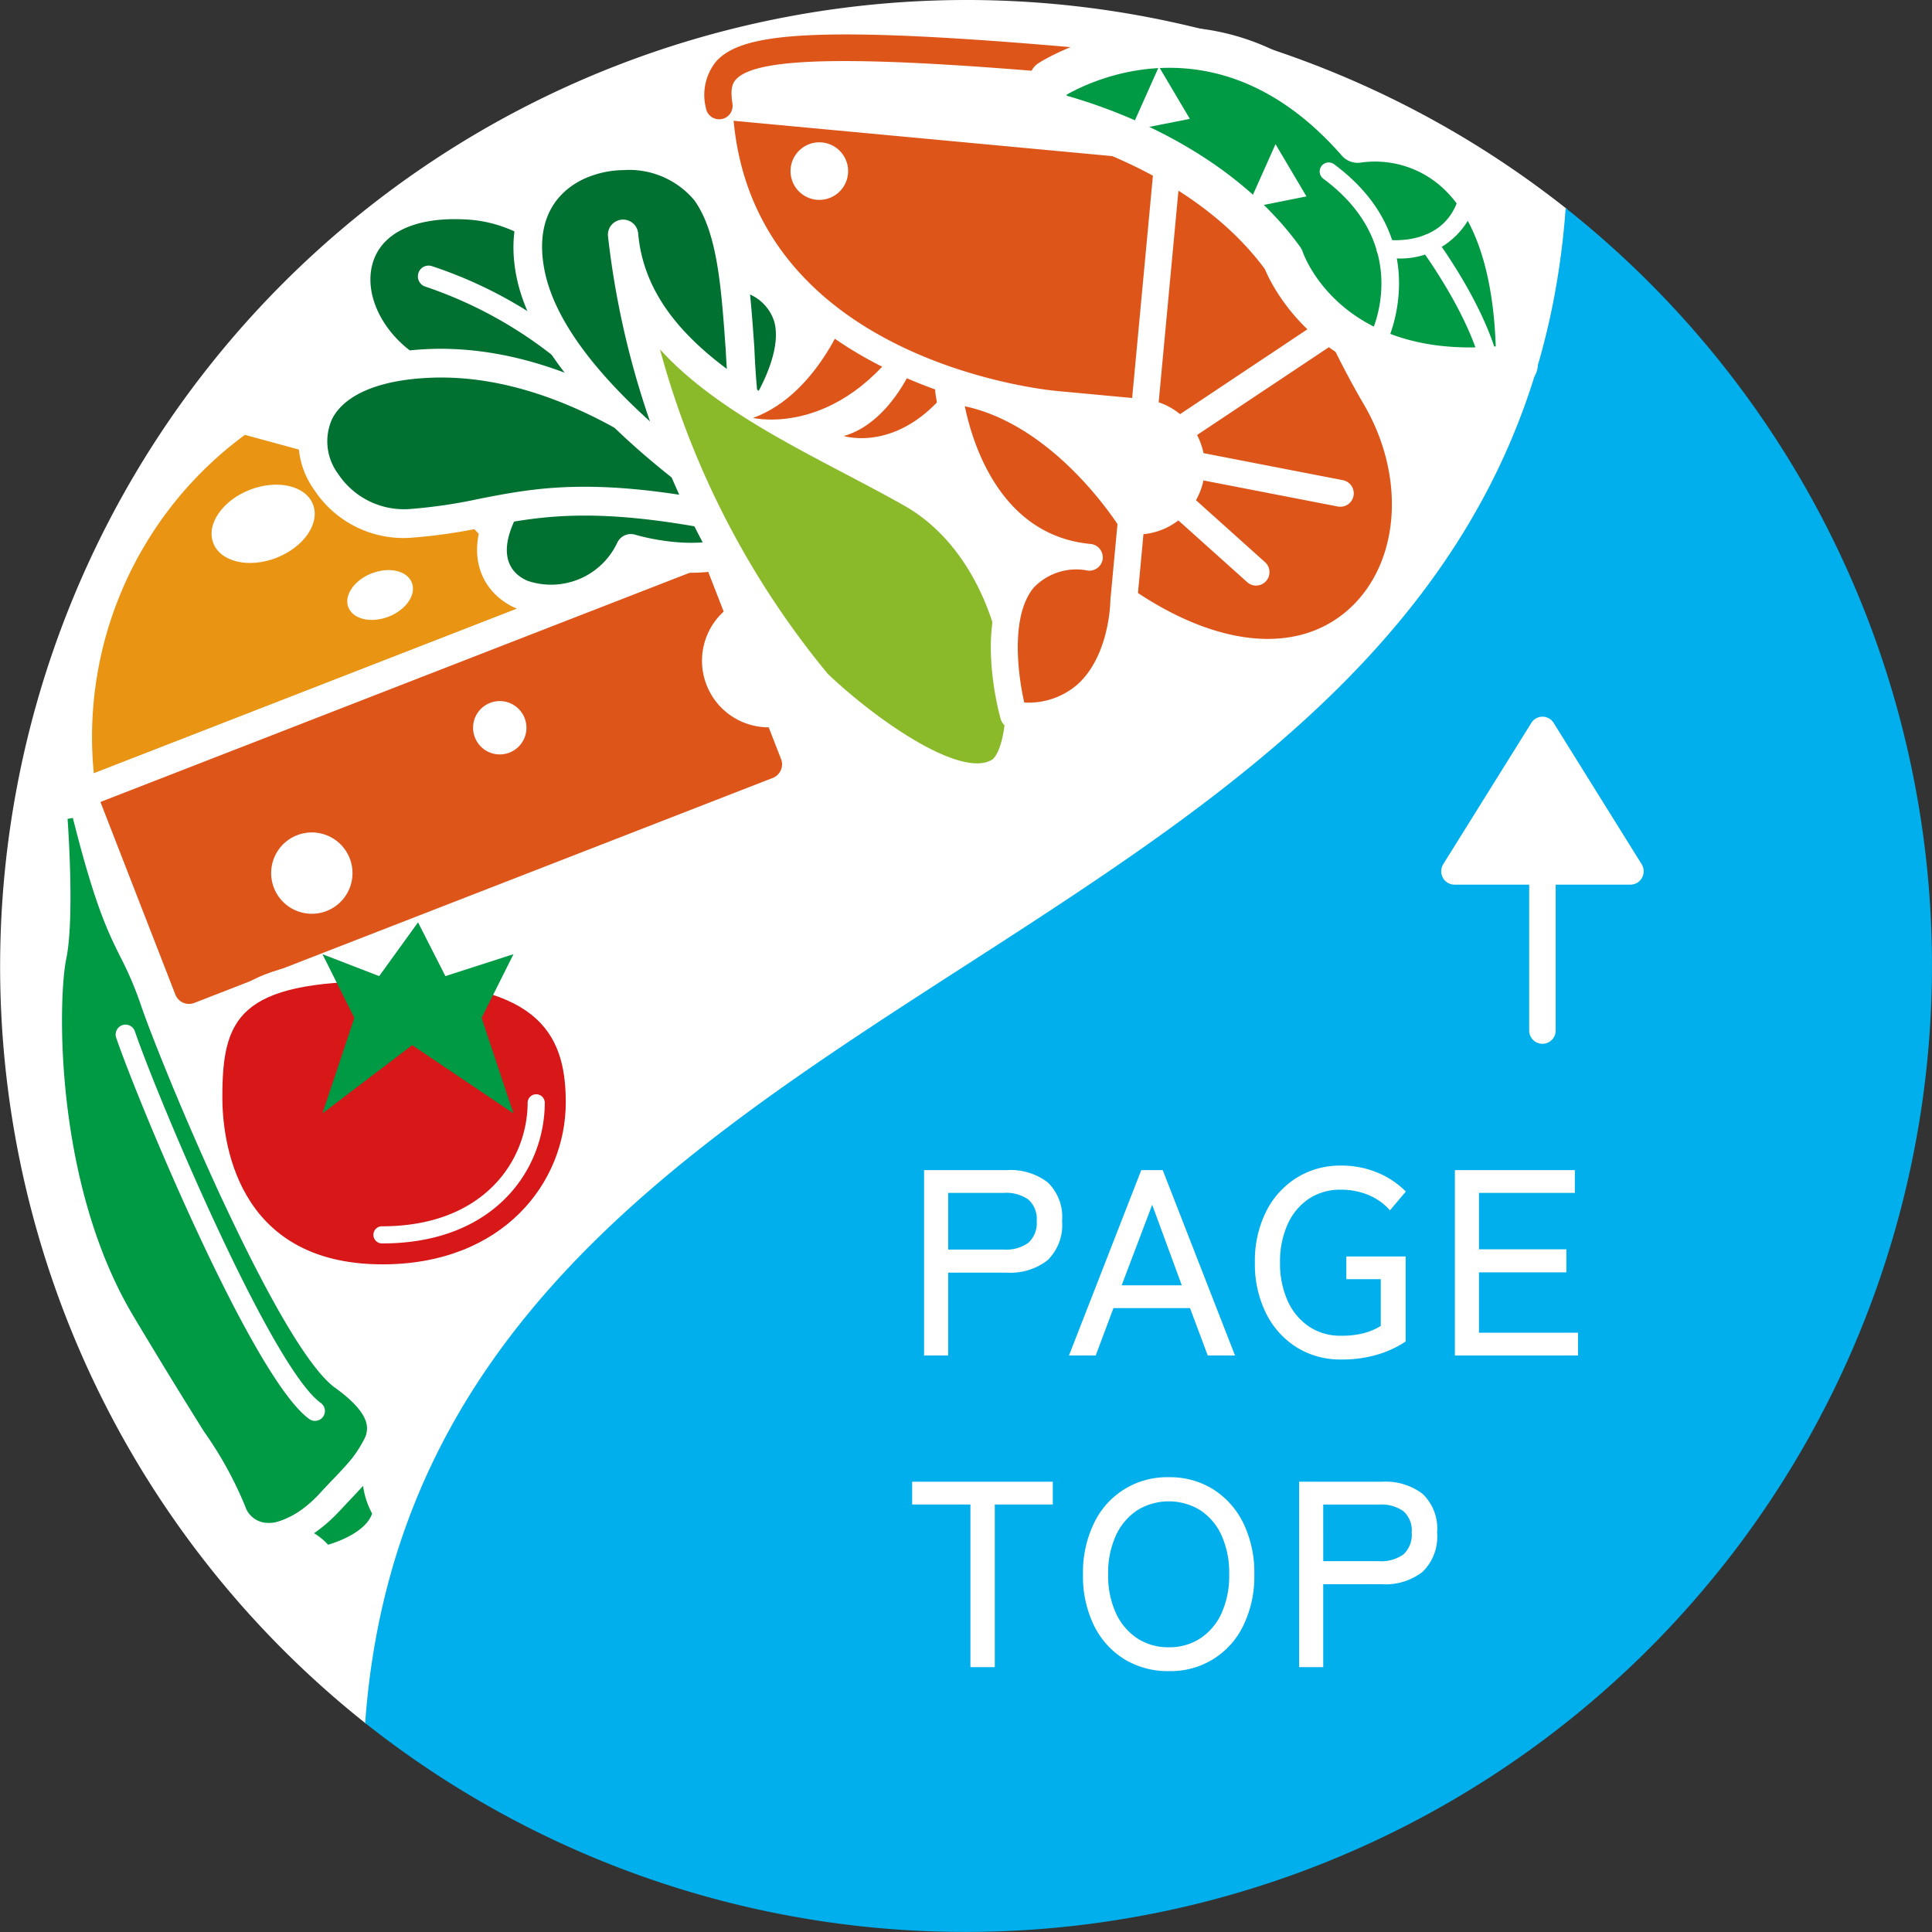
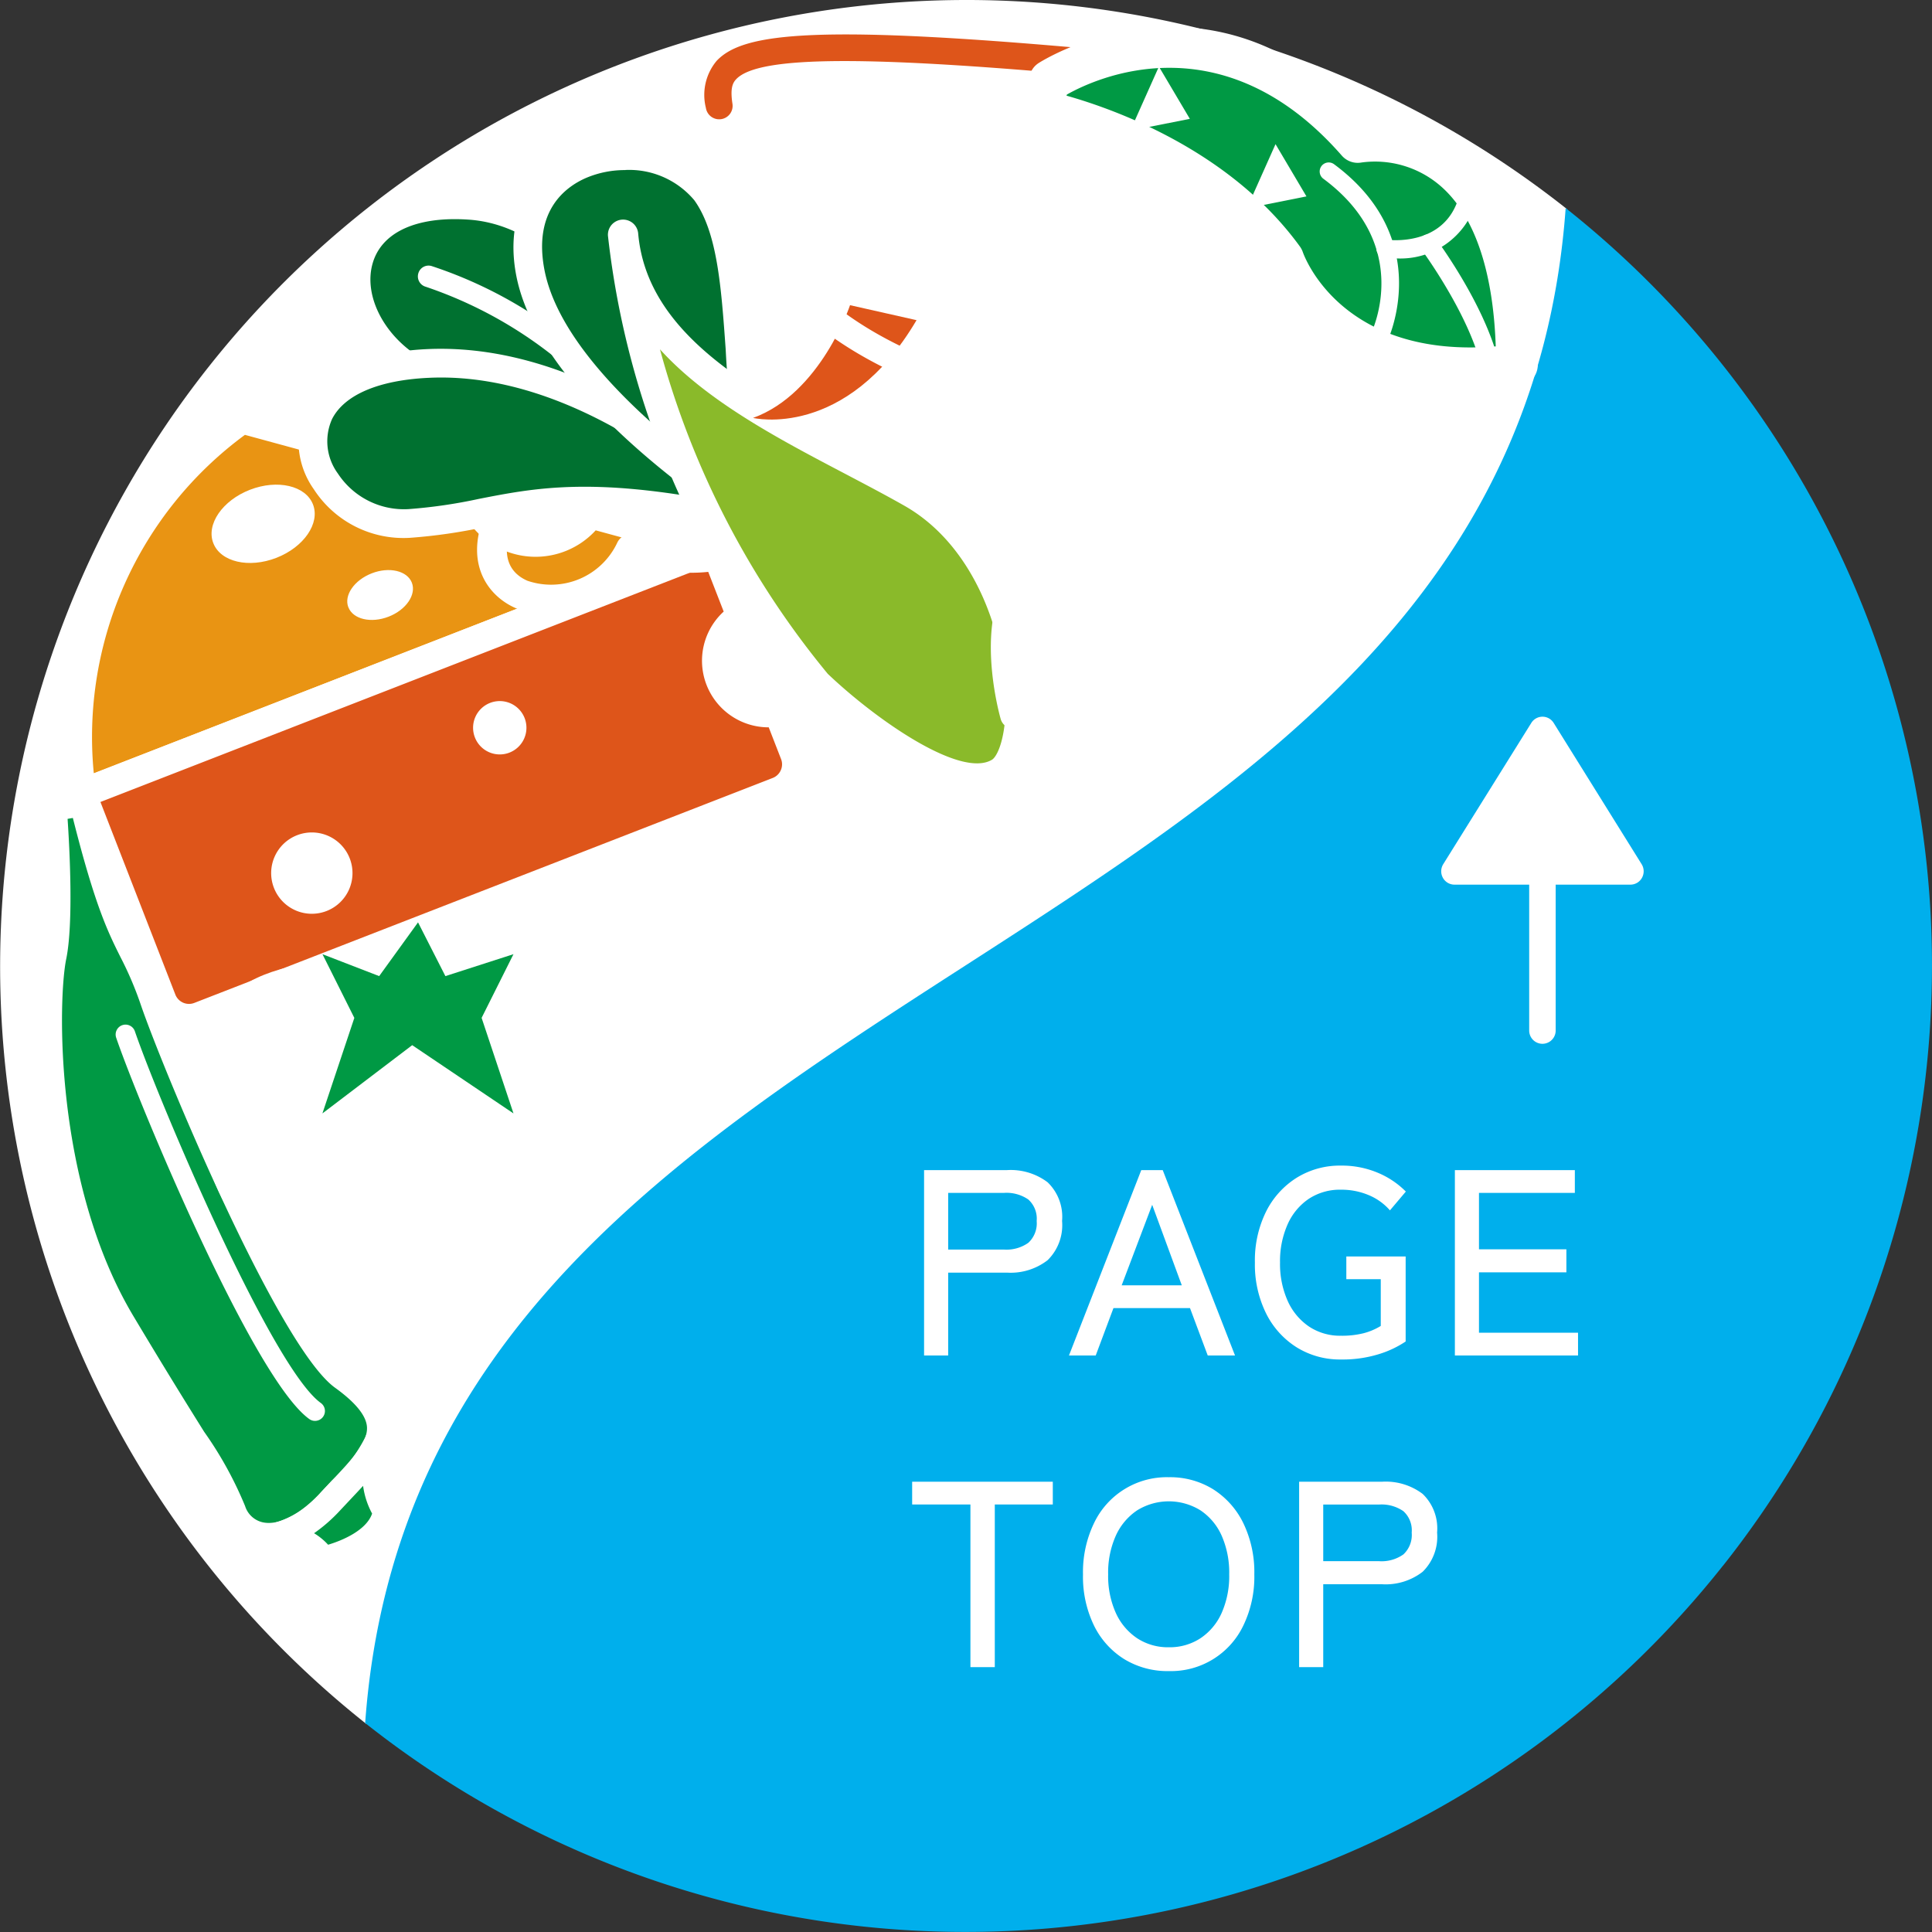
<svg xmlns="http://www.w3.org/2000/svg" id="page_top" width="124" height="124" viewBox="0 0 124 124">
  <rect x="0" y="0" width="124" height="124" fill="#333333" stroke="none" />
  <defs>
    <clipPath id="clip-path">
      <rect id="長方形_43" data-name="長方形 43" width="124" height="124" fill="none" />
    </clipPath>
  </defs>
  <g id="グループ_157" data-name="グループ 157" transform="translate(0 0)" clip-path="url(#clip-path)">
    <path id="パス_260" data-name="パス 260" d="M100.564,13.414a62.03,62.03,0,1,0-77.051,97.233c3.616-49.894,73.433-47.34,77.051-97.233" transform="translate(0 0)" fill="#fff" />
    <path id="パス_261" data-name="パス 261" d="M100.067,94.5A62.02,62.02,0,0,0,89.97,7.362C86.354,57.254,16.536,54.7,12.919,104.595a62.041,62.041,0,0,0,87.148-10.1" transform="translate(10.518 5.992)" fill="#00afec" />
    <path id="パス_262" data-name="パス 262" d="M3,38.875a25.08,25.08,0,0,1,10.3-24.05l14.556,3.963a4.3,4.3,0,0,0,7.8,2.124l7.962,2.168Z" transform="translate(2.232 12.065)" fill="#e99413" />
    <path id="パス_263" data-name="パス 263" d="M3.425,40.228a.914.914,0,0,1-.47-.127.934.934,0,0,1-.455-.673A25.937,25.937,0,0,1,13.177,14.483a.95.95,0,0,1,.787-.141l14.556,3.963a.936.936,0,0,1,.686.823,3.371,3.371,0,0,0,2,2.808,3.364,3.364,0,0,0,4.107-1.143.941.941,0,0,1,1.01-.365L44.282,22.6a.935.935,0,0,1,.094,1.772L3.762,40.164a.906.906,0,0,1-.337.063M13.907,16.263a24.068,24.068,0,0,0-9.7,21.725L41.059,23.654,36.42,22.392a5.235,5.235,0,0,1-8.737-1.64,5.382,5.382,0,0,1-.239-.8Z" transform="translate(1.813 11.647)" fill="#fff" />
    <path id="パス_264" data-name="パス 264" d="M43.5,19.376,45.222,23.8A3.34,3.34,0,0,0,47.6,29.925l1.047,2.688a1.869,1.869,0,0,1-1.065,2.418L10.454,49.472a1.867,1.867,0,0,1-2.418-1.063L2.886,35.171Z" transform="translate(2.35 15.769)" fill="#de551a" />
    <path id="パス_265" data-name="パス 265" d="M10.2,50.954a2.81,2.81,0,0,1-2.616-1.787L2.436,35.929a.933.933,0,0,1,.532-1.208l40.613-15.8a.939.939,0,0,1,1.21.533l1.723,4.428a.935.935,0,0,1-.379,1.132,2.407,2.407,0,0,0,1.716,4.411.933.933,0,0,1,1.045.579l1.045,2.686a2.8,2.8,0,0,1-1.6,3.628L11.212,50.763a2.8,2.8,0,0,1-1.012.19M4.515,36.123,9.326,48.49a.94.94,0,0,0,1.21.531L47.667,34.58a.935.935,0,0,0,.517-.5.925.925,0,0,0,.015-.713l-.791-2.035H47.4a4.274,4.274,0,0,1-2.883-7.43L43.387,21Z" transform="translate(1.931 15.35)" fill="#fff" />
    <path id="パス_266" data-name="パス 266" d="M12.358,22.564c.3.767,1.453,1.036,2.578.6s1.794-1.415,1.495-2.182-1.451-1.038-2.576-.6-1.8,1.415-1.5,2.182" transform="translate(10.003 16.416)" fill="#fff" />
    <path id="パス_267" data-name="パス 267" d="M7.6,20.906c.47,1.206,2.282,1.627,4.047.94s2.819-2.222,2.349-3.428-2.282-1.625-4.047-.94S7.125,19.7,7.6,20.906" transform="translate(6.092 13.957)" fill="#fff" />
    <path id="パス_268" data-name="パス 268" d="M9.771,33.011a2.61,2.61,0,1,0,1.486-3.377,2.609,2.609,0,0,0-1.486,3.377" transform="translate(7.81 23.972)" fill="#fff" />
    <path id="パス_269" data-name="パス 269" d="M16.854,27.139a1.712,1.712,0,1,0,.974-2.215,1.711,1.711,0,0,0-.974,2.215" transform="translate(13.626 20.19)" fill="#fff" />
-     <path id="パス_270" data-name="パス 270" d="M26.527,20.206s-6.547-.314-8.751,5.384,6.03,6.9,8.541,1.732c0,0,12.231,3.659,7.806-7.718,0,0,5.551-7.179-.009-9.579s-7.587,10.181-7.587,10.181" transform="translate(14.169 7.911)" fill="#007130" />
    <path id="パス_271" data-name="パス 271" d="M21.566,31.986a5.576,5.576,0,0,1-2.215-.441c-1.7-.74-3.256-2.724-2.037-5.873,1.925-4.975,6.852-5.832,8.84-5.969.443-2.251,1.9-8.251,5.1-10.009a4.039,4.039,0,0,1,3.663-.118,4.662,4.662,0,0,1,2.9,3.149c.735,2.844-1.359,6.249-2.19,7.45,1.223,3.388,1.112,5.9-.33,7.457-2.13,2.309-6.324,1.64-8.078,1.228a6.749,6.749,0,0,1-5.653,3.127m5.165-10.4c-1.021,0-5.88.243-7.634,4.778-.639,1.647-.276,2.866,1.018,3.428a4.693,4.693,0,0,0,5.769-2.461.961.961,0,0,1,1.134-.5c1.4.417,5.368,1.139,6.877-.5,1.21-1.315.541-3.963-.234-5.957a.956.956,0,0,1,.134-.931c.787-1.023,2.714-4.141,2.168-6.247a2.821,2.821,0,0,0-1.8-1.87,2.121,2.121,0,0,0-1.985.04c-2.485,1.366-3.931,7.259-4.278,9.416a.958.958,0,0,1-.989.8c-.02,0-.083,0-.181,0" transform="translate(13.741 7.483)" fill="#fff" />
    <path id="パス_272" data-name="パス 272" d="M33.012,21.677S28.969,7.886,19.875,7.278s-8.989,7.542-3.4,10.705,16.537,3.693,16.537,3.693" transform="translate(10.256 5.897)" fill="#007130" />
    <path id="パス_273" data-name="パス 273" d="M33.428,23.012l-.045,0c-.455-.022-11.233-.577-16.947-3.811-3.276-1.856-5.007-5.364-4.114-8.344.851-2.837,3.86-4.362,8.031-4.085,9.626.644,13.789,14.471,13.961,15.059a.924.924,0,0,1-.885,1.183M19.356,8.581c-2.828,0-4.729,1-5.268,2.8-.639,2.128.762,4.8,3.256,6.209,4.191,2.371,11.688,3.22,14.76,3.477C30.868,17.748,27,9.063,20.228,8.612c-.3-.02-.59-.031-.873-.031" transform="translate(9.84 5.484)" fill="#fff" />
    <path id="パス_274" data-name="パス 274" d="M26.5,17.686a.684.684,0,0,1-.5-.21,27.238,27.238,0,0,0-10.718-6.72.691.691,0,0,1-.475-.854.683.683,0,0,1,.853-.475A28.084,28.084,0,0,1,27,16.513a.691.691,0,0,1-.5,1.174" transform="translate(12.04 7.648)" fill="#fff" />
    <path id="パス_275" data-name="パス 275" d="M40.166,23.325S30.1,12.337,18.478,12.868,10.843,23.532,17.254,23.14s8.668-3.123,22.912.185" transform="translate(9.007 10.458)" fill="#007130" />
    <path id="パス_276" data-name="パス 276" d="M40.579,24.661a.92.92,0,0,1-.209-.024c-10.163-2.362-14.081-1.593-17.871-.853a34.717,34.717,0,0,1-4.775.689,6.857,6.857,0,0,1-6.177-3.116,5.308,5.308,0,0,1-.472-5.351c.787-1.536,2.774-3.417,7.773-3.646,11.917-.524,21.987,10.294,22.41,10.754a.921.921,0,0,1-.68,1.545M19.707,14.186c-.258,0-.513.005-.773.018-3.213.147-5.419,1.085-6.215,2.643a3.489,3.489,0,0,0,.372,3.5,5.076,5.076,0,0,0,4.521,2.285,32.669,32.669,0,0,0,4.533-.658c3.547-.695,7.206-1.409,15.418.178-3.45-2.995-10.319-7.967-17.856-7.967" transform="translate(8.595 10.045)" fill="#fff" />
    <path id="パス_277" data-name="パス 277" d="M33.972,29.3S20.434,21.166,18.844,13.045s8.274-9.38,11.269-5.206S31.46,20.607,33.972,29.3" transform="translate(15.201 4.484)" fill="#007130" />
    <path id="パス_278" data-name="パス 278" d="M34.385,30.633a.929.929,0,0,1-.475-.131C33.342,30.161,20,22.06,18.35,13.637c-.718-3.673.686-6.657,3.755-7.981,3.235-1.4,7.351-.475,9.17,2.059,1.78,2.483,2.045,6.205,2.351,10.513A53.572,53.572,0,0,0,35.27,29.455a.922.922,0,0,1-.885,1.177M25.356,6.844a6.373,6.373,0,0,0-2.52.5c-1.321.571-3.425,2.1-2.676,5.933,1.141,5.826,9.031,11.826,12.757,14.375a66.076,66.076,0,0,1-1.13-9.3c-.287-4.029-.535-7.509-2.012-9.57a5.456,5.456,0,0,0-4.419-1.944" transform="translate(14.789 4.072)" fill="#fff" />
    <path id="パス_279" data-name="パス 279" d="M46.209,42.833c2.581-1.529,1.925-13.717-5.642-18S22.792,16.768,22.045,8.315A54.473,54.473,0,0,0,34.434,37.1s8.212,7.841,11.775,5.732" transform="translate(17.947 6.767)" fill="#8aba2a" />
    <path id="パス_280" data-name="パス 280" d="M45.247,44.588c-4.261,0-10.279-5.61-11.05-6.347A55.066,55.066,0,0,1,21.51,8.807a.973.973,0,0,1,1.941-.141c.579,6.544,7.472,10.167,14.141,13.668,1.332.7,2.647,1.389,3.891,2.093,5.11,2.891,7.449,9.245,7.5,14.261.027,2.734-.644,4.709-1.843,5.418a3.644,3.644,0,0,1-1.892.482m-20.4-28.5a55.5,55.5,0,0,0,10.77,20.829c3.115,2.964,8.508,6.713,10.533,5.518.354-.21.909-1.408.887-3.726-.044-4.457-2.075-10.078-6.514-12.588C39.3,25.426,38,24.746,36.688,24.055c-4.236-2.224-8.82-4.631-11.841-7.968" transform="translate(17.51 6.331)" fill="#fff" />
    <path id="パス_281" data-name="パス 281" d="M32.867,10.8s-1.878,5.663-6.224,7.236c0,0,5.945,1.438,10.493-6.274Z" transform="translate(21.69 8.787)" fill="#de551a" />
-     <path id="パス_282" data-name="パス 282" d="M34.264,12.981S32.769,16.6,29.852,17.42c0,0,3.821,1.221,7.158-3.608Z" transform="translate(24.303 10.565)" fill="#de551a" />
-     <path id="パス_283" data-name="パス 283" d="M54.314,6.442l-28.872-2.7C26.16,19.845,43.87,22.6,46.988,22.891s5.555.519,5.555.519a3.5,3.5,0,1,1-.651,6.96s-4.695-7.72-11.726-8.376c0,0,1.05,9.98,9.034,10.725-7.984-.746-4.86,10.143-4.86,10.143,7.031.657,7.071-7.337,7.071-7.337l.009-.087C65.211,44.949,73.56,32.428,67.466,22.3,63.317,15.408,62.327,7.192,54.314,6.442" transform="translate(20.713 3.049)" fill="#de551a" />
    <path id="パス_284" data-name="パス 284" d="M45.531,44.147c-.288,0-.582-.015-.885-.042a.86.86,0,0,1-.746-.619c-.076-.261-1.8-6.414.786-9.534a4.541,4.541,0,0,1,1.237-1.047C40.562,30.037,39.705,22.56,39.7,22.47a.682.682,0,0,1,0-.136c-6.284-2.266-14.239-7.277-14.723-18.162a.865.865,0,0,1,.265-.662.855.855,0,0,1,.673-.232l28.872,2.7c6.384.6,8.642,5.534,11.032,10.762a54.822,54.822,0,0,0,2.777,5.512c3.2,5.309,2.757,11.758-1.047,15.333-3.645,3.423-9.19,3.3-15.014-.261A8.944,8.944,0,0,1,50,42.531a6.411,6.411,0,0,1-4.466,1.616M45.4,42.426a4.793,4.793,0,0,0,3.438-1.168c2.055-1.861,2.1-5.315,2.1-5.351a.931.931,0,0,1,.466-.8.867.867,0,0,1,.891.011c5.544,3.822,10.8,4.277,14.07,1.208,3.216-3.022,3.532-8.571.751-13.19a55.654,55.654,0,0,1-2.868-5.685c-2.273-4.968-4.234-9.26-9.627-9.762l-27.863-2.6c1.442,15.364,19.9,17.261,20.7,17.337l5.555.519a4.356,4.356,0,1,1-.809,8.674.862.862,0,0,1-.655-.408c-.042-.069-4.051-6.534-9.952-7.8.517,2.5,2.331,8.3,8.073,8.839a.861.861,0,0,1,.78.856c0,.027,0,.053,0,.08a.868.868,0,0,1-.936.776,3.777,3.777,0,0,0-3.494,1.09c-1.489,1.79-1.034,5.507-.608,7.375m1.8-18.3a23.336,23.336,0,0,1,5.553,5.784,2.636,2.636,0,0,0,.094-5.257l-5.555-.519-.093-.009" transform="translate(20.327 2.663)" fill="#fff" />
    <path id="パス_285" data-name="パス 285" d="M25.779,6.661a.861.861,0,0,1-.769-.726A3.408,3.408,0,0,1,25.7,2.913c1.691-1.794,6.3-2.422,25.8-.6a.86.86,0,1,1-.16,1.712c-15.879-1.484-22.943-1.464-24.387.067-.249.263-.383.633-.238,1.582a.861.861,0,0,1-.72.981.82.82,0,0,1-.21.005" transform="translate(20.296 0.992)" fill="#de551a" />
    <path id="パス_286" data-name="パス 286" d="M31.655,7.054a1.847,1.847,0,1,1-1.667-2.01,1.846,1.846,0,0,1,1.667,2.01" transform="translate(22.77 4.099)" fill="#fff" />
    <path id="パス_287" data-name="パス 287" d="M40.872,23.462c-.029,0-.056,0-.083,0a.863.863,0,0,1-.776-.936L41.6,5.539a.87.87,0,0,1,.938-.776.858.858,0,0,1,.775.936L41.726,22.682a.861.861,0,0,1-.854.78" transform="translate(32.571 3.874)" fill="#fff" />
    <path id="パス_288" data-name="パス 288" d="M42.067,19.351a.861.861,0,0,1-.479-1.576l9.479-6.316a.86.86,0,0,1,.954,1.431l-9.479,6.316a.85.85,0,0,1-.475.145" transform="translate(33.547 9.208)" fill="#fff" />
    <path id="パス_289" data-name="パス 289" d="M47.085,23.518a.847.847,0,0,1-.573-.221l-5.032-4.513A.86.86,0,1,1,42.627,17.5l5.031,4.515a.86.86,0,0,1-.573,1.5" transform="translate(33.535 14.067)" fill="#fff" />
    <path id="パス_290" data-name="パス 290" d="M40.15,24.737c-.027,0-.054,0-.082,0a.862.862,0,0,1-.776-.936l.473-5.066a.874.874,0,0,1,.936-.778.861.861,0,0,1,.776.938l-.472,5.066a.862.862,0,0,1-.856.78" transform="translate(31.985 14.609)" fill="#fff" />
    <path id="パス_291" data-name="パス 291" d="M52.116,19.539a.849.849,0,0,1-.165-.016l-9.6-1.863a.86.86,0,1,1,.327-1.689l9.6,1.863a.86.86,0,0,1-.163,1.705" transform="translate(33.909 12.985)" fill="#fff" />
    <path id="パス_292" data-name="パス 292" d="M19.822,73.216c2.689-2.906,5.163-4.79.769-7.957C17.212,62.825,9.884,45.352,8.428,41.094S6.227,37.871,3.9,28.41l-1.869.321s.55,6.78-.016,9.536S1.209,53.046,6.428,61.783s6.456,10.16,7.095,12.03,3.209,2.743,6.3-.6" transform="translate(1.407 23.122)" fill="#094" />
    <path id="パス_293" data-name="パス 293" d="M16.221,76.691a3.464,3.464,0,0,1-.717-.073,3.228,3.228,0,0,1-2.393-2.153,23.636,23.636,0,0,0-2.465-4.419c-1.03-1.652-2.478-3.974-4.555-7.451C.774,53.7.922,41.633,1.574,38.475c.537-2.6.007-9.229,0-9.3a.844.844,0,0,1,.7-.9l1.867-.321a.841.841,0,0,1,.963.629c1.5,6.1,2.322,7.749,3.115,9.341A23.685,23.685,0,0,1,9.614,41.2c1.722,5.032,8.905,21.625,11.859,23.753,1.749,1.261,2.62,2.436,2.739,3.7.165,1.767-1.166,3.174-2.71,4.8l-.673.716c-1.908,2.064-3.539,2.521-4.608,2.521M3.317,29.813c.127,1.885.386,6.7-.089,9C2.7,41.39,2.435,53.183,7.542,61.729c2.07,3.465,3.512,5.777,4.539,7.422A24.107,24.107,0,0,1,14.71,73.92a1.54,1.54,0,0,0,1.145,1.045c1.023.214,2.389-.492,3.733-1.943l.686-.731c1.261-1.33,2.349-2.48,2.255-3.483-.067-.72-.756-1.554-2.045-2.483C16.829,63.691,9.416,45.843,8.016,41.747a22.1,22.1,0,0,0-1.306-3.064c-.8-1.607-1.627-3.265-3.055-8.928Z" transform="translate(1.021 22.743)" fill="#fff" />
    <path id="パス_294" data-name="パス 294" d="M16.17,50.972c-.4,1.23-1.7,2.427-3.04,3.882A6.834,6.834,0,0,1,9.948,57a4.279,4.279,0,0,1,2.663,1.616s3.741-.742,4.071-3.12c0,0-1.168-1.418-.512-4.526" transform="translate(8.099 41.485)" fill="#094" />
    <path id="パス_295" data-name="パス 295" d="M12.99,59.843a.851.851,0,0,1-.733-.424,3.38,3.38,0,0,0-2.079-1.206.845.845,0,0,1-.058-1.651,6.107,6.107,0,0,0,2.768-1.9l.688-.733a9.447,9.447,0,0,0,2.171-2.839.845.845,0,0,1,1.629.439c-.551,2.607.31,3.778.348,3.825a.9.9,0,0,1,.174.642c-.41,2.938-4.568,3.8-4.744,3.833a.836.836,0,0,1-.165.016M12.438,57.3a4.07,4.07,0,0,1,.9.738c.965-.287,2.465-.943,2.825-2a5.168,5.168,0,0,1-.579-1.778c-.247.27-.508.546-.776.831l-.675.718A10.277,10.277,0,0,1,12.438,57.3" transform="translate(7.72 41.106)" fill="#fff" />
    <path id="パス_296" data-name="パス 296" d="M16.888,61.689a.629.629,0,0,1-.37-.12c-3.617-2.6-11-20.39-12.392-24.473a.634.634,0,0,1,1.2-.412c1.484,4.337,8.751,21.563,11.935,23.856a.634.634,0,0,1-.372,1.148" transform="translate(3.331 29.507)" fill="#fff" />
-     <path id="パス_297" data-name="パス 297" d="M30.973,42.82c0,5.423-4.214,11.135-12.5,11.135S7.462,47.937,7.462,42.514s1.352-8.2,11.013-8.2,12.5,3.08,12.5,8.5" transform="translate(6.075 27.929)" fill="#d71718" />
    <path id="パス_298" data-name="パス 298" d="M18.805,55.019c-8.662,0-11.748-6.289-11.748-12.177,0-5.922,1.816-8.932,11.748-8.932,9.274,0,13.232,2.764,13.232,9.24,0,5.9-4.546,11.868-13.232,11.868m0-19.639c-9.266,0-10.279,2.389-10.279,7.462,0,2.512.74,10.709,10.279,10.709,7.723,0,11.763-5.233,11.763-10.4,0-4.665-2-7.771-11.763-7.771" transform="translate(5.745 27.599)" fill="#fff" />
    <path id="パス_299" data-name="パス 299" d="M13.78,48.307a.551.551,0,1,1,0-1.1c6.4,0,9.315-4.123,9.315-7.954a.551.551,0,0,1,1.1,0c0,4.361-3.262,9.055-10.418,9.055" transform="translate(10.77 31.498)" fill="#fff" />
    <path id="パス_300" data-name="パス 300" d="M11.407,44.9l5.763-4.381,6.5,4.381-2.045-6.133,2.045-4.088L19.3,36.087l-1.756-3.45-2.494,3.45-3.639-1.406,2.045,4.088Z" transform="translate(9.286 26.562)" fill="#094" />
    <path id="パス_301" data-name="パス 301" d="M67.429,22.068c-12.158,1.627-15-6.824-15-6.824-5.439-7.486-15.661-9.53-15.661-9.53l.689-1.906s10.32-6.84,19.754,3.951c0,0,10.223-2.044,10.223,14.31" transform="translate(29.929 1.359)" fill="#094" />
    <path id="パス_302" data-name="パス 302" d="M65.058,24.2c-9.479,0-12.661-6.4-13.21-7.709C46.765,9.631,37.2,7.63,37.1,7.61a1.335,1.335,0,0,1-.992-1.763L36.8,3.941a1.33,1.33,0,0,1,.519-.658c.111-.074,11.064-7.127,21.027,3.664a9.185,9.185,0,0,1,6.342,2.039c3.106,2.545,4.679,7.143,4.679,13.669A1.336,1.336,0,0,1,68.2,23.979a23.862,23.862,0,0,1-3.146.218m2.97-1.542h0ZM39.12,5.367C42.275,6.257,49.636,8.9,54.1,15.047a1.355,1.355,0,0,1,.187.359c.1.283,2.5,6.856,12.383,6.053C66.5,16.5,65.25,12.927,63.026,11.078a6.424,6.424,0,0,0-4.967-1.422A1.355,1.355,0,0,1,56.8,9.225C49.123.44,40.965,4.265,39.147,5.294Z" transform="translate(29.33 0.773)" fill="#fff" />
    <path id="パス_303" data-name="パス 303" d="M43.81,5.709l-3.821.76,1.836-4.112Z" transform="translate(32.556 1.918)" fill="#fff" />
    <path id="パス_304" data-name="パス 304" d="M47.936,8.454l-3.821.76L45.951,5.1Z" transform="translate(35.915 4.152)" fill="#fff" />
    <path id="パス_305" data-name="パス 305" d="M50.5,17.576a.568.568,0,0,1-.256-.06.58.58,0,0,1-.265-.775c.112-.23,2.694-5.692-3.053-9.947a.579.579,0,1,1,.688-.932c6.544,4.845,3.438,11.326,3.405,11.391a.575.575,0,0,1-.519.323" transform="translate(38.009 4.678)" fill="#fff" />
    <path id="パス_306" data-name="パス 306" d="M49.955,11.1a5.336,5.336,0,0,1-.76-.051A.58.58,0,0,1,49.356,9.9c.149.022,3.712.468,4.631-2.744a.579.579,0,1,1,1.114.317A5.071,5.071,0,0,1,49.955,11.1" transform="translate(39.646 5.484)" fill="#fff" />
    <path id="パス_307" data-name="パス 307" d="M54.992,18.938a.58.58,0,0,1-.581-.577c-.027-3.655-4.047-9.088-4.087-9.142a.579.579,0,0,1,.929-.693c.176.234,4.287,5.792,4.319,9.828a.582.582,0,0,1-.577.584Z" transform="translate(40.875 6.75)" fill="#fff" />
  </g>
  <path id="パス_309" data-name="パス 309" d="M1.309,0V-11.9H6.63a3.931,3.931,0,0,1,2.609.782,3.073,3.073,0,0,1,.927,2.482A3.149,3.149,0,0,1,9.24-6.12a3.874,3.874,0,0,1-2.609.8H2.856V0ZM2.856-6.8H6.443A2.423,2.423,0,0,0,8-7.234a1.7,1.7,0,0,0,.536-1.4A1.654,1.654,0,0,0,8-10.013a2.458,2.458,0,0,0-1.556-.425H2.856ZM10.608,0l4.641-11.9h1.377L21.267,0H19.516L18.377-3.043H13.464L12.325,0Zm3.383-4.505H17.85l-1.9-5.168ZM28.067.255A5.255,5.255,0,0,1,25.22-.527a5.406,5.406,0,0,1-1.964-2.185,7.082,7.082,0,0,1-.714-3.255,7.069,7.069,0,0,1,.714-3.264,5.418,5.418,0,0,1,1.964-2.176,5.255,5.255,0,0,1,2.847-.782,5.938,5.938,0,0,1,2.363.459,5.528,5.528,0,0,1,1.8,1.207l-1.02,1.207a3.676,3.676,0,0,0-1.36-.977,4.5,4.5,0,0,0-1.785-.349A3.623,3.623,0,0,0,26-10.056a3.86,3.86,0,0,0-1.36,1.641,5.807,5.807,0,0,0-.485,2.448,5.807,5.807,0,0,0,.485,2.448A3.92,3.92,0,0,0,26-1.87a3.586,3.586,0,0,0,2.066.6,5.686,5.686,0,0,0,1.454-.161,4.051,4.051,0,0,0,1.1-.467V-4.9h-2.21V-6.358h3.808V-.9a6.506,6.506,0,0,1-1.734.816A7.859,7.859,0,0,1,28.067.255ZM35.377,0V-11.9h7.7v1.462H36.924v3.621h5.61v1.479h-5.61v3.876h6.358V0ZM4.284,20V9.562H.544V8.1H9.571V9.562H5.848V20Zm12.733.255a5.331,5.331,0,0,1-2.856-.765,5.26,5.26,0,0,1-1.946-2.159,7.18,7.18,0,0,1-.706-3.281,7.233,7.233,0,0,1,.706-3.289,5.17,5.17,0,0,1,4.8-2.95,5.243,5.243,0,0,1,2.847.773A5.328,5.328,0,0,1,21.8,10.76a7.234,7.234,0,0,1,.705,3.289,7.18,7.18,0,0,1-.705,3.281,5.142,5.142,0,0,1-4.785,2.924Zm0-1.53a3.6,3.6,0,0,0,2.031-.578,3.811,3.811,0,0,0,1.36-1.623,5.837,5.837,0,0,0,.485-2.474,5.881,5.881,0,0,0-.485-2.49,3.811,3.811,0,0,0-1.36-1.623,3.859,3.859,0,0,0-4.063,0,3.868,3.868,0,0,0-1.368,1.623,5.794,5.794,0,0,0-.493,2.49,5.75,5.75,0,0,0,.493,2.474,3.868,3.868,0,0,0,1.368,1.623A3.6,3.6,0,0,0,17.017,18.725ZM25.381,20V8.1H30.7a3.931,3.931,0,0,1,2.609.782,3.073,3.073,0,0,1,.927,2.482,3.149,3.149,0,0,1-.927,2.516,3.874,3.874,0,0,1-2.609.8H26.928V20Zm1.547-6.8h3.587a2.423,2.423,0,0,0,1.556-.433,1.7,1.7,0,0,0,.535-1.4,1.654,1.654,0,0,0-.535-1.377,2.458,2.458,0,0,0-1.556-.425H26.928Z" transform="translate(58 87)" fill="#fff" />
  <g id="Iconly_Bold_Arrow---Up-3" data-name="Iconly/Bold/Arrow---Up-3" transform="translate(86 43)">
    <g id="Arrow---Up-3" transform="translate(6.5 3)">
      <path id="パス_308" data-name="パス 308" d="M.106,10.335a.846.846,0,0,0,.741.443h4.8v9.365a.848.848,0,1,0,1.7,0V10.778h4.8a.844.844,0,0,0,.741-.443.863.863,0,0,0-.024-.87L7.218.4A.844.844,0,0,0,5.782.4L.13,9.465a.863.863,0,0,0-.024.87" transform="translate(0)" fill="#fff" />
    </g>
  </g>
</svg>